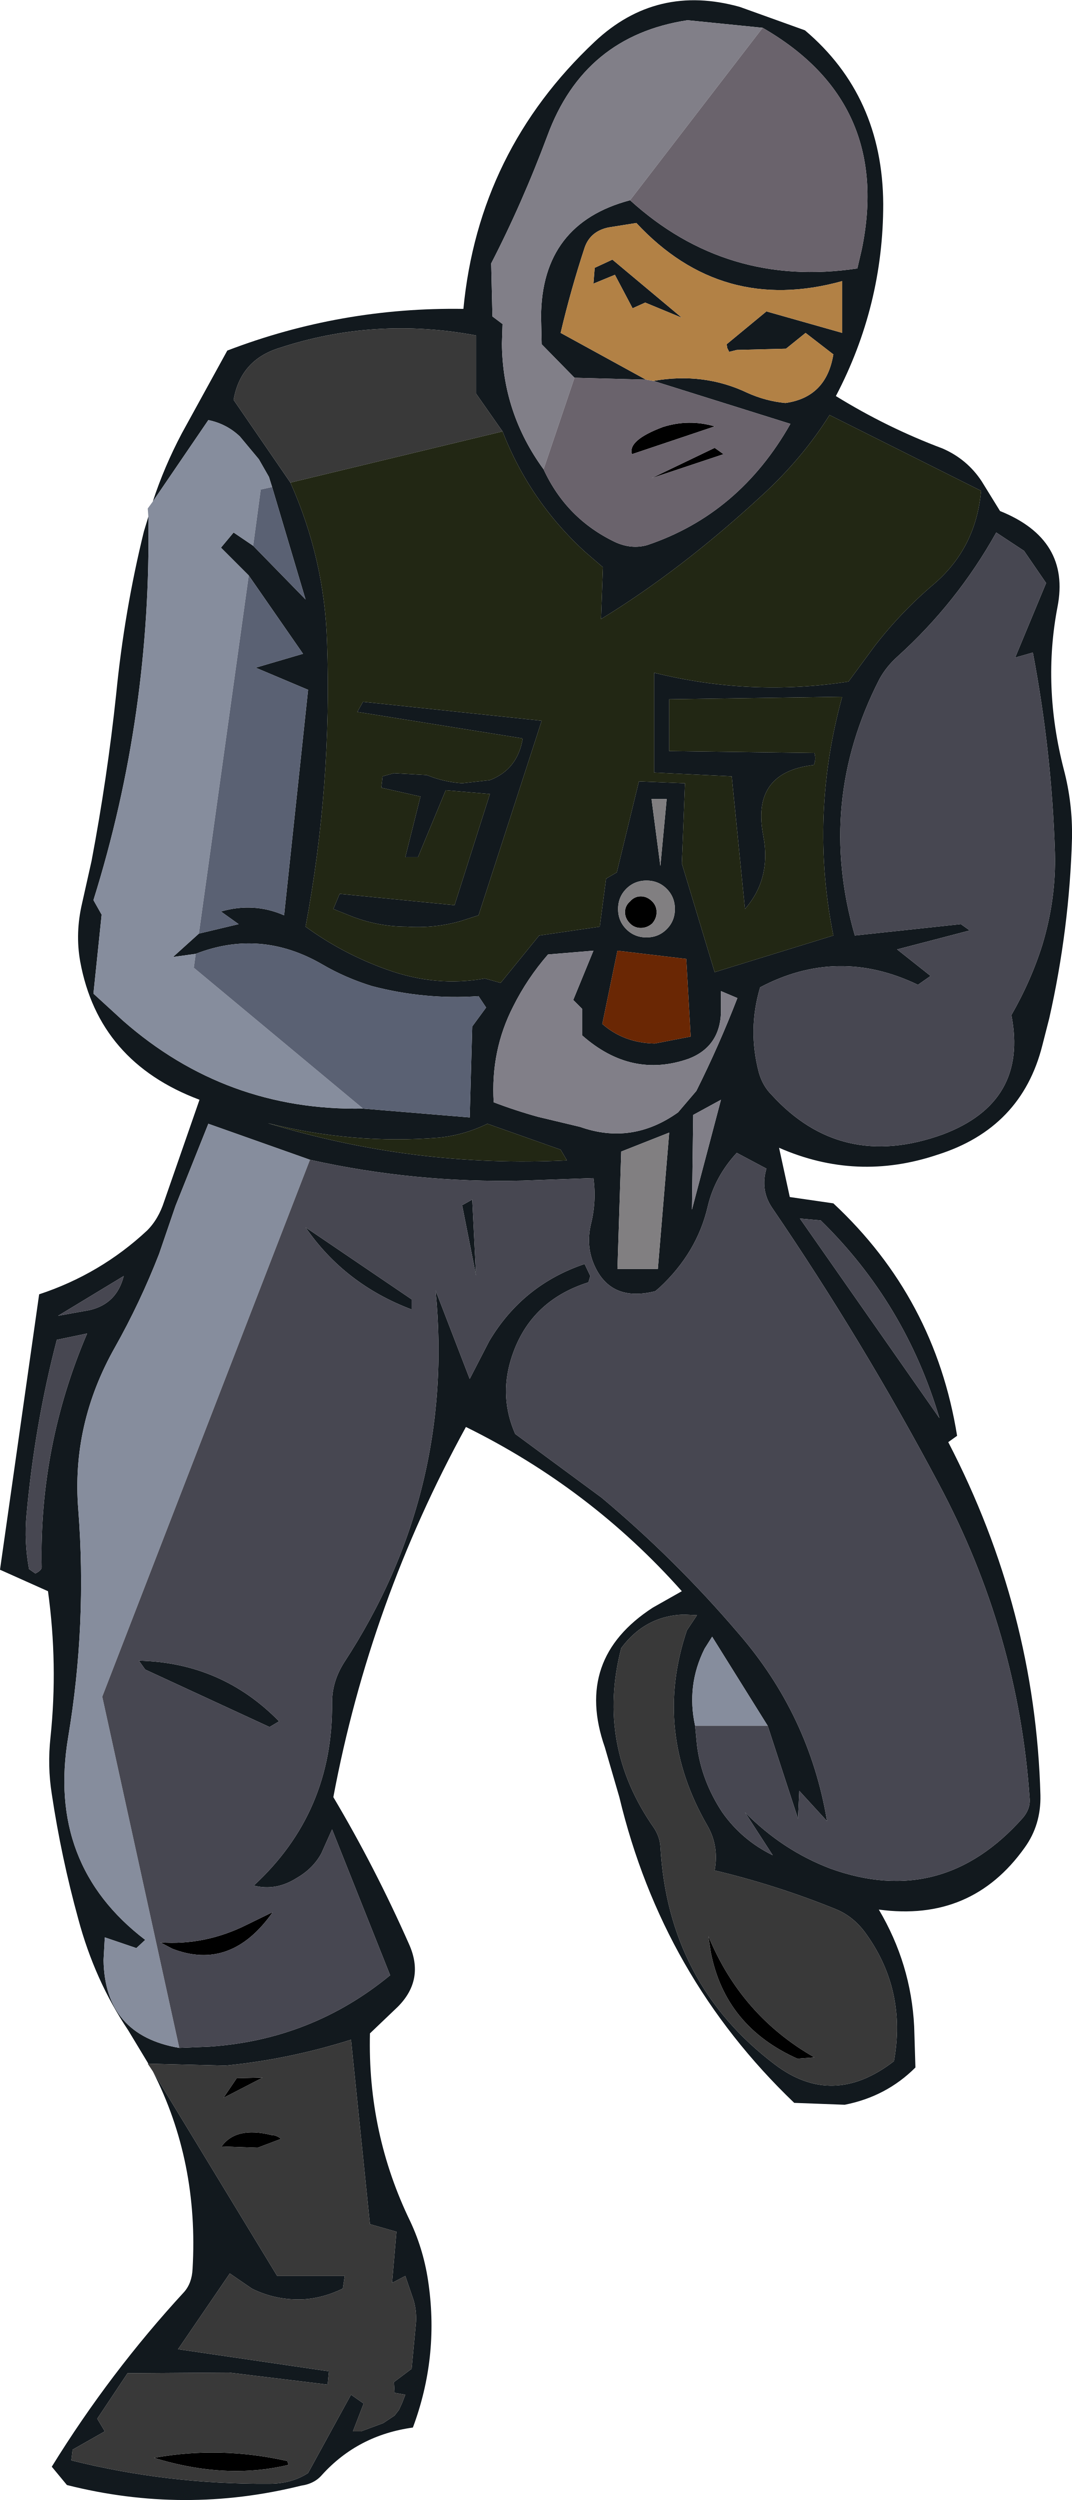
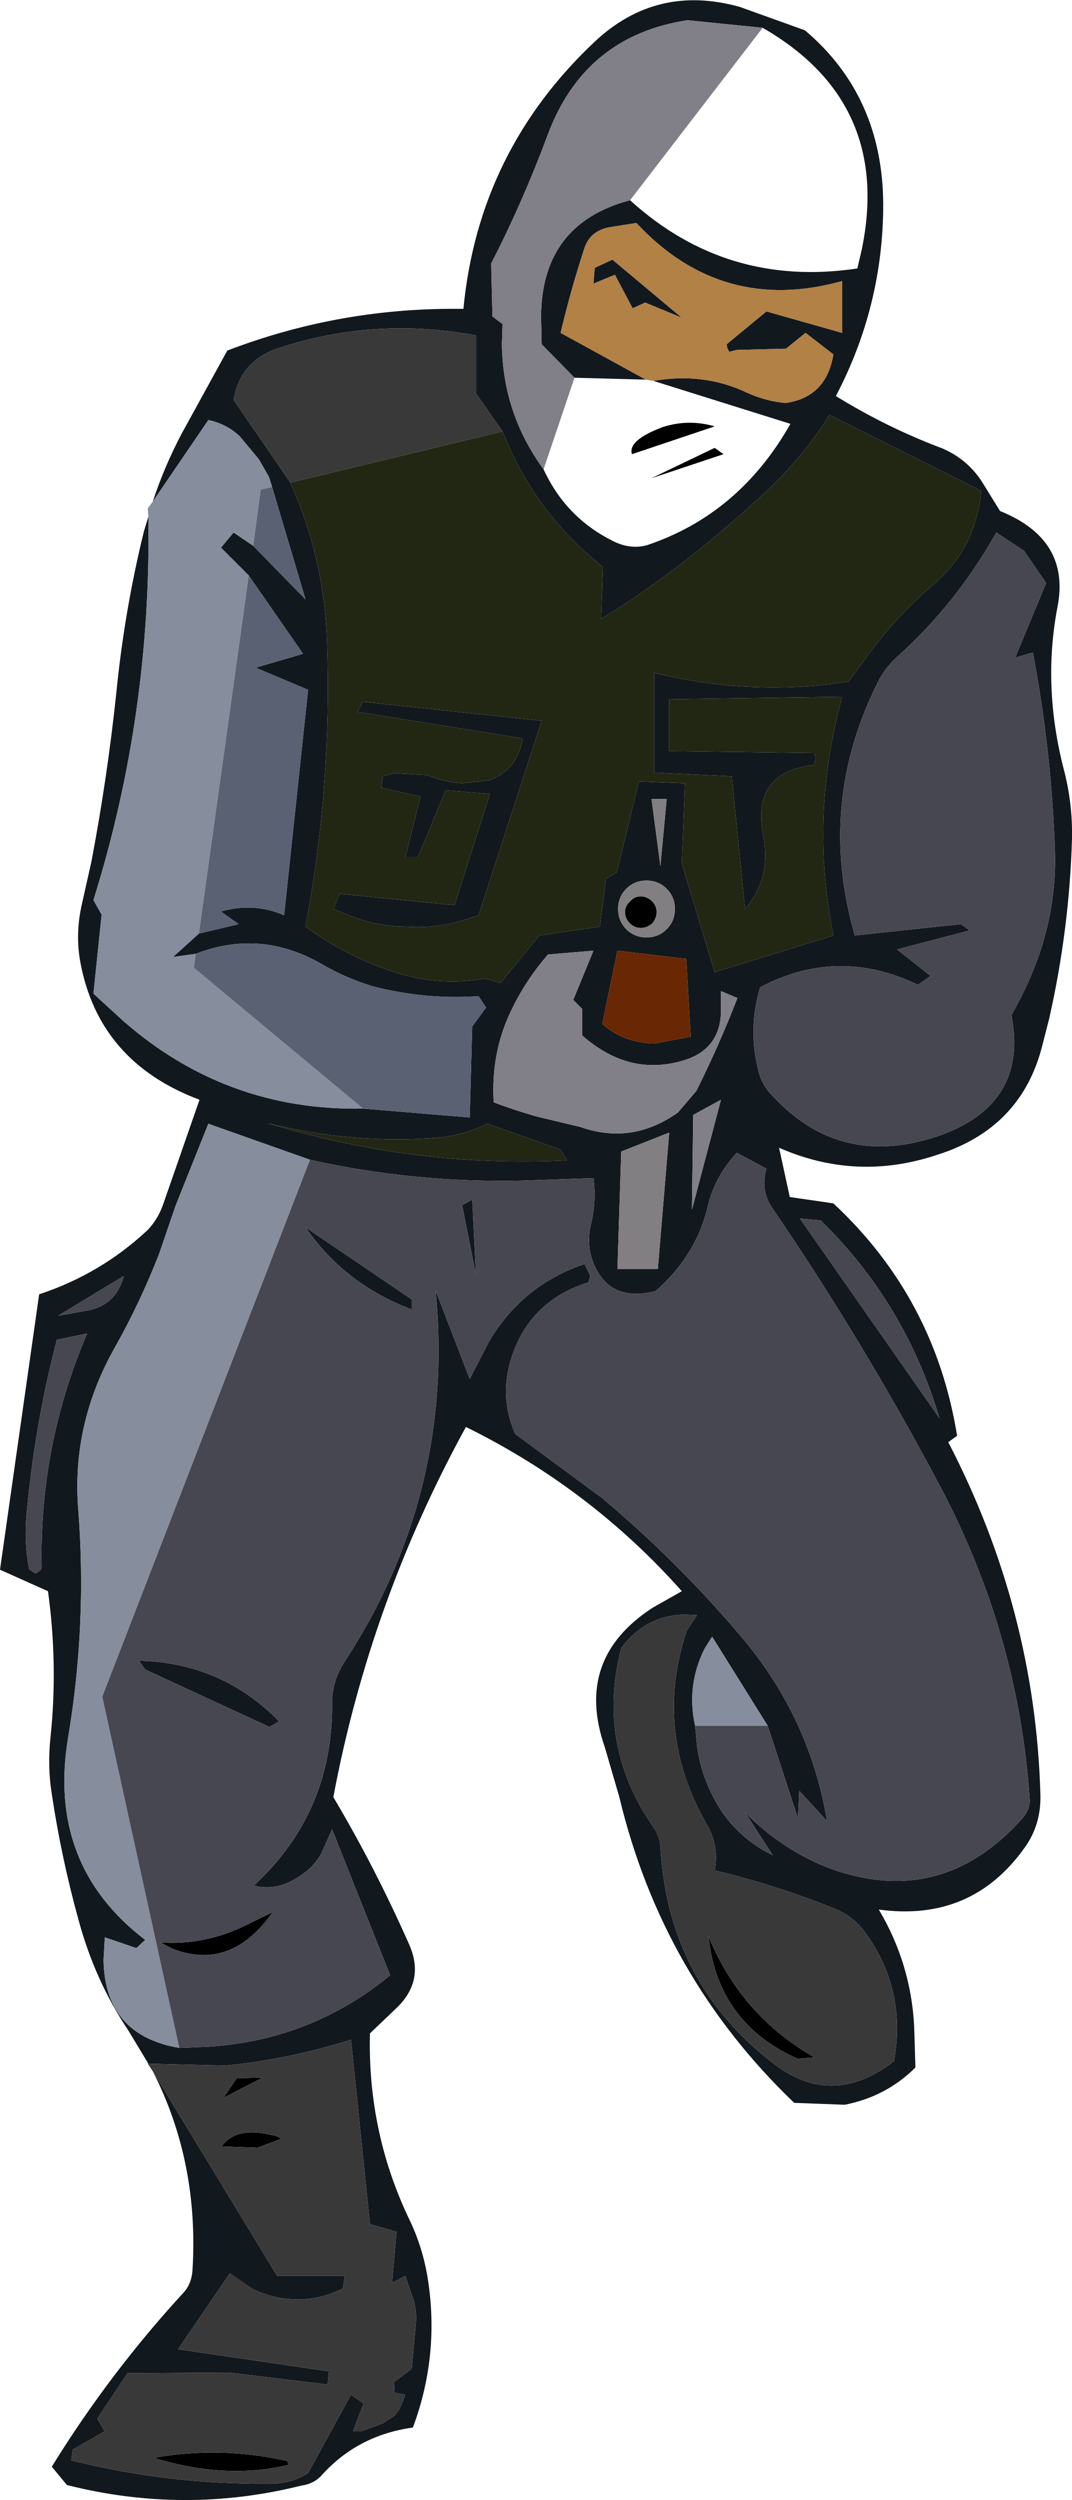
<svg xmlns="http://www.w3.org/2000/svg" height="197.9px" width="84.9px">
  <g transform="matrix(1.0, 0.0, 0.0, 1.0, 42.5, 98.9)">
    <path d="M14.8 -62.95 L9.1 -61.05 14.1 -63.45 14.8 -62.95 M10.0 -65.1 Q12.05 -65.75 14.1 -65.15 L7.55 -62.95 Q7.2 -64.05 10.0 -65.1 M7.0 -26.7 Q7.0 -27.2 7.4 -27.55 7.75 -27.95 8.25 -27.95 8.75 -27.95 9.15 -27.55 9.5 -27.2 9.5 -26.7 9.5 -26.2 9.15 -25.8 8.75 -25.45 8.25 -25.45 7.75 -25.45 7.4 -25.8 7.0 -26.2 7.0 -26.7 M-28.85 55.35 L-29.8 54.85 Q-26.25 55.1 -22.95 53.45 L-20.9 52.45 Q-24.2 57.15 -28.85 55.35 M-24.95 71.0 Q-23.8 69.4 -21.0 70.1 -20.6 70.1 -20.25 70.4 L-22.1 71.1 -24.95 71.0 M-24.8 67.15 L-23.75 65.6 -21.7 65.55 -24.8 67.15 M-19.65 96.2 Q-24.6 97.4 -30.3 95.65 -25.1 94.7 -19.75 95.9 L-19.65 96.2 M20.65 64.05 Q14.95 61.5 13.8 55.65 L13.6 54.35 Q16.2 60.65 22.0 63.95 L20.65 64.05" fill="#000000" fill-rule="evenodd" stroke="none" />
    <path d="M-30.4 -59.2 Q-29.5 -61.95 -28.1 -64.6 L-24.5 -71.15 Q-15.5 -74.6 -5.8 -74.45 -4.6 -86.95 4.6 -95.6 9.5 -100.2 16.1 -98.35 L21.25 -96.5 Q27.4 -91.3 27.45 -82.75 27.45 -74.7 23.7 -67.55 27.75 -65.05 32.15 -63.4 34.1 -62.55 35.25 -60.8 L36.7 -58.45 Q42.3 -56.2 41.25 -50.85 40.05 -44.6 41.75 -38.0 42.45 -35.35 42.4 -32.55 42.2 -25.4 40.6 -18.3 L40.05 -16.15 Q38.4 -9.6 31.75 -7.5 25.35 -5.35 19.2 -8.05 L20.05 -4.15 23.5 -3.65 Q31.55 3.85 33.3 14.75 L32.6 15.25 Q39.5 28.55 39.9 43.2 39.95 45.55 38.65 47.35 34.45 53.25 27.1 52.25 29.65 56.55 29.9 61.5 L30.0 64.75 Q27.7 67.05 24.4 67.7 L20.4 67.55 Q9.95 57.55 6.55 43.35 L5.4 39.4 Q2.95 32.4 9.2 28.35 L11.5 27.05 Q4.25 18.9 -5.6 14.05 -13.2 27.9 -16.1 43.35 -12.8 48.9 -10.1 55.0 -8.85 57.8 -11.0 59.95 L-13.2 62.05 Q-13.4 69.95 -10.0 76.95 -8.9 79.3 -8.55 81.95 -7.75 87.75 -9.8 93.25 -14.15 93.85 -17.0 97.0 -17.6 97.7 -18.65 97.85 -27.9 100.15 -37.2 97.8 L-38.4 96.35 Q-33.8 88.9 -27.9 82.5 -27.3 81.8 -27.25 80.7 -26.75 72.2 -30.4 65.05 L-20.55 81.25 -15.2 81.25 -15.35 82.25 Q-16.9 83.0 -18.45 83.1 -20.65 83.2 -22.55 82.25 L-23.5 81.6 -24.3 81.05 -28.4 87.05 -16.45 88.8 -16.55 89.85 -24.35 88.9 -32.4 88.95 -34.8 92.55 -34.2 93.55 -36.75 95.0 -36.85 95.85 Q-29.25 97.75 -21.2 97.7 -19.4 97.7 -18.1 96.85 L-14.7 90.65 -13.7 91.35 -14.55 93.55 -13.9 93.55 -12.15 92.9 -11.25 92.3 -10.9 91.85 -10.65 91.3 -10.4 90.65 -11.25 90.5 -11.3 89.65 -9.9 88.6 -9.55 84.9 Q-9.5 84.0 -9.75 83.15 L-10.4 81.25 -11.45 81.8 -11.1 77.75 -13.2 77.15 -14.7 62.55 Q-19.6 64.1 -24.65 64.6 L-30.75 64.45 -32.35 61.8 Q-35.0 57.85 -36.3 53.0 -37.65 48.1 -38.4 43.1 -38.75 40.9 -38.5 38.6 -37.9 32.85 -38.7 27.05 L-42.5 25.35 -39.4 3.55 Q-34.55 1.95 -30.85 -1.5 -29.95 -2.4 -29.5 -3.8 L-26.7 -11.85 Q-34.7 -14.85 -36.15 -22.8 -36.55 -25.05 -36.0 -27.4 L-35.25 -30.75 Q-34.0 -37.35 -33.3 -43.95 -32.65 -50.55 -31.1 -56.85 L-30.75 -58.0 Q-30.5 -42.35 -35.1 -27.65 L-34.45 -26.5 -35.1 -20.25 -32.75 -18.1 Q-24.6 -10.95 -13.75 -11.15 L-5.3 -10.45 -5.1 -17.65 -4.0 -19.15 -4.6 -20.05 Q-8.85 -19.75 -13.05 -20.85 -15.15 -21.5 -16.95 -22.55 -21.85 -25.4 -27.0 -23.4 L-28.8 -23.15 -26.75 -25.0 -23.6 -25.75 -25.0 -26.75 Q-22.4 -27.5 -20.0 -26.45 L-18.1 -44.3 -22.25 -46.05 -18.5 -47.15 -22.8 -53.35 -25.0 -55.55 -24.0 -56.75 -22.45 -55.7 -18.3 -51.45 -20.95 -60.35 -21.2 -61.15 -22.0 -62.55 -23.5 -64.35 Q-24.55 -65.35 -26.0 -65.65 L-30.4 -59.2 M7.4 -83.05 Q15.05 -76.1 25.4 -77.65 L25.75 -79.15 Q28.15 -90.8 17.9 -96.7 L11.95 -97.3 Q3.75 -96.05 0.85 -88.15 -1.15 -82.8 -3.6 -78.05 L-3.5 -73.85 -2.7 -73.25 -2.75 -71.7 Q-2.7 -66.2 0.55 -61.75 2.35 -57.85 6.2 -56.0 7.5 -55.4 8.75 -55.75 16.05 -58.2 20.1 -65.35 L9.25 -68.75 Q13.25 -69.45 16.7 -67.8 18.15 -67.15 19.7 -67.0 22.95 -67.45 23.5 -70.85 L21.3 -72.55 19.75 -71.3 15.85 -71.2 15.25 -71.05 15.1 -71.35 15.05 -71.65 18.2 -74.25 24.2 -72.55 24.2 -76.65 Q14.65 -74.0 7.9 -81.25 L5.7 -80.9 Q4.25 -80.6 3.8 -79.3 2.7 -75.95 1.9 -72.55 L8.65 -68.85 3.0 -69.0 0.4 -71.65 0.35 -73.85 Q0.4 -81.2 7.4 -83.05 M4.6 -77.7 L6.0 -78.35 11.5 -73.75 8.6 -74.95 7.6 -74.5 6.2 -77.15 4.5 -76.45 4.6 -77.7 M-19.5 -60.7 Q-16.8 -54.65 -16.6 -48.1 -16.2 -36.75 -18.3 -25.55 -15.35 -23.4 -11.85 -22.15 -7.95 -20.75 -4.1 -21.45 L-2.85 -21.1 0.2 -24.85 5.0 -25.55 5.5 -29.35 6.35 -29.85 8.1 -37.05 11.75 -36.9 11.5 -30.55 14.1 -21.95 23.5 -24.85 Q21.6 -34.3 24.2 -43.75 L10.5 -43.55 10.5 -39.45 22.0 -39.3 Q22.15 -38.8 21.95 -38.35 L21.6 -38.3 Q17.0 -37.6 17.95 -32.75 18.6 -29.35 16.5 -26.95 L15.45 -37.45 9.3 -37.75 9.3 -45.65 Q17.0 -43.75 24.7 -44.95 L26.8 -47.8 Q28.9 -50.5 31.5 -52.7 34.8 -55.55 35.2 -60.05 L23.2 -66.05 Q21.0 -62.55 17.75 -59.6 11.4 -53.75 5.1 -49.9 L5.25 -54.0 3.8 -55.25 Q-0.55 -59.25 -2.7 -64.75 L-4.8 -67.75 -4.8 -72.35 Q-12.8 -73.85 -20.4 -71.35 -23.45 -70.4 -24.0 -67.25 L-19.5 -60.7 M40.35 -52.75 L38.6 -55.3 36.4 -56.75 Q33.3 -51.2 28.6 -46.95 27.7 -46.15 27.15 -45.15 22.15 -35.4 25.2 -24.85 L33.6 -25.75 34.3 -25.25 28.55 -23.75 31.2 -21.65 30.2 -20.95 Q23.85 -24.0 17.7 -20.75 16.7 -17.4 17.6 -14.0 17.9 -12.95 18.6 -12.25 24.1 -6.2 32.15 -9.1 38.95 -11.65 37.6 -18.55 39.15 -21.25 40.05 -24.1 41.15 -27.75 41.05 -31.4 40.8 -39.35 39.3 -47.25 L37.9 -46.85 40.35 -52.75 M9.1 -35.65 L9.8 -30.35 10.3 -35.65 9.1 -35.65 M6.45 -26.95 Q6.45 -26.0 7.1 -25.35 7.75 -24.7 8.7 -24.7 9.65 -24.7 10.3 -25.35 10.95 -26.0 10.95 -26.95 10.95 -27.9 10.3 -28.55 9.65 -29.2 8.7 -29.2 7.75 -29.2 7.1 -28.55 6.45 -27.9 6.45 -26.95 M12.2 -16.85 L11.85 -23.0 6.4 -23.65 5.2 -17.85 Q6.9 -16.35 9.35 -16.3 L12.2 -16.85 M14.6 -20.45 L14.6 -18.75 Q14.5 -16.05 12.05 -15.1 7.5 -13.5 3.6 -16.95 L3.6 -19.05 2.9 -19.75 4.5 -23.65 0.9 -23.35 Q-0.75 -21.45 -1.85 -19.25 -3.65 -15.75 -3.4 -11.65 -1.7 -11.0 0.1 -10.5 L3.45 -9.7 Q7.55 -8.25 11.2 -10.85 L12.65 -12.55 Q14.45 -16.15 15.9 -19.9 L14.6 -20.45 M12.55 37.7 L12.7 39.25 Q13.05 42.05 14.7 44.55 16.25 46.75 18.7 47.95 L16.5 44.55 Q19.45 47.55 23.25 49.0 32.1 52.2 38.5 45.0 39.1 44.3 39.05 43.5 38.15 30.35 31.85 18.55 25.85 7.25 18.65 -3.3 17.7 -4.7 18.2 -6.4 L15.85 -7.65 Q14.1 -5.75 13.55 -3.4 12.7 0.25 9.75 3.0 L9.4 3.3 Q5.85 4.2 4.55 1.2 3.9 -0.3 4.3 -2.0 4.75 -3.8 4.5 -5.65 L-1.1 -5.45 Q-9.65 -5.25 -17.95 -7.1 L-26.0 -9.95 -28.6 -3.45 -29.9 0.35 Q-31.4 4.2 -33.4 7.75 -36.85 13.85 -36.3 20.6 -35.6 29.65 -37.1 38.6 -38.8 48.7 -31.0 54.65 L-31.7 55.3 -34.2 54.45 -34.3 56.25 Q-34.2 62.2 -28.3 63.2 L-25.9 63.1 Q-17.8 62.55 -11.6 57.45 L-16.2 45.9 -17.05 47.8 Q-17.7 49.0 -19.0 49.75 -20.65 50.8 -22.4 50.35 -16.1 44.55 -16.2 35.85 -16.2 34.2 -15.25 32.7 -6.45 19.25 -8.0 3.25 L-5.3 10.25 -3.75 7.25 Q-1.1 2.8 3.8 1.15 L4.25 2.1 4.1 2.6 Q-0.65 4.1 -2.05 8.75 -2.95 11.75 -1.7 14.6 L5.15 19.65 Q11.0 24.55 15.95 30.35 21.6 36.85 23.0 45.25 L20.8 42.85 20.7 45.05 18.3 37.7 13.9 30.65 13.3 31.6 Q11.85 34.5 12.55 37.7 M2.4 -7.05 L1.9 -7.9 -3.9 -9.95 Q-5.75 -9.05 -7.75 -8.85 -14.5 -8.3 -21.3 -10.0 -9.65 -6.45 2.4 -7.05 M14.6 -11.85 L12.4 -10.65 12.3 -3.15 14.6 -11.85 M10.5 -9.25 L6.7 -7.75 6.4 1.55 9.6 1.55 10.5 -9.25 M22.5 -2.3 L20.85 -2.45 31.9 13.35 Q29.2 4.25 22.5 -2.3 M-1.1 -40.45 L-14.2 -42.55 -13.75 -43.35 0.4 -41.85 -4.6 -26.45 -6.0 -26.0 Q-8.1 -25.4 -10.3 -25.55 -12.5 -25.55 -14.6 -26.35 L-16.1 -26.95 -15.6 -28.15 -6.5 -27.25 -3.7 -36.05 -7.2 -36.35 -9.4 -31.05 -10.4 -31.05 -9.2 -35.85 -12.3 -36.55 -12.2 -37.45 -11.3 -37.7 -8.7 -37.55 Q-7.35 -37.0 -5.9 -36.9 L-3.7 -37.15 Q-1.5 -38.0 -1.1 -40.45 M-5.1 -3.95 L-4.8 2.05 -5.9 -3.5 -5.1 -3.95 M-9.9 4.75 Q-15.2 2.75 -18.3 -1.75 L-9.9 3.95 -9.9 4.75 M-35.4 4.8 Q-33.25 4.3 -32.7 2.1 L-37.9 5.25 -35.4 4.8 M-35.6 6.65 L-38.0 7.15 Q-39.75 13.85 -40.4 21.0 -40.6 23.15 -40.2 25.3 L-39.7 25.65 Q-39.2 25.4 -39.2 25.15 -39.4 15.55 -35.6 6.65 M-31.5 32.55 Q-24.95 32.7 -20.4 37.35 L-21.15 37.8 -31.0 33.25 -31.5 32.55 M12.7 28.95 L11.65 28.9 Q8.6 29.0 6.7 31.55 4.7 39.25 9.3 45.8 9.75 46.5 9.8 47.25 10.4 58.1 18.85 64.5 23.45 68.0 28.3 64.25 29.3 58.7 26.15 54.25 25.15 52.8 23.65 52.2 18.95 50.3 14.1 49.15 14.45 47.25 13.55 45.65 9.2 38.15 11.9 30.15 L12.7 28.95" fill="#12191e" fill-rule="evenodd" stroke="none" />
    <path d="M7.4 -83.05 Q0.4 -81.2 0.35 -73.85 L0.4 -71.65 3.0 -69.0 0.55 -61.75 Q-2.7 -66.2 -2.75 -71.7 L-2.7 -73.25 -3.5 -73.85 -3.6 -78.05 Q-1.15 -82.8 0.85 -88.15 3.75 -96.05 11.95 -97.3 L17.9 -96.7 7.4 -83.05 M14.6 -20.45 L15.9 -19.9 Q14.45 -16.15 12.65 -12.55 L11.2 -10.85 Q7.55 -8.25 3.45 -9.7 L0.1 -10.5 Q-1.7 -11.0 -3.4 -11.65 -3.65 -15.75 -1.85 -19.25 -0.75 -21.45 0.9 -23.35 L4.5 -23.65 2.9 -19.75 3.6 -19.05 3.6 -16.95 Q7.5 -13.5 12.05 -15.1 14.5 -16.05 14.6 -18.75 L14.6 -20.45 M14.6 -11.85 L12.3 -3.15 12.4 -10.65 14.6 -11.85" fill="#817f88" fill-rule="evenodd" stroke="none" />
    <path d="M-30.75 -58.0 L-30.8 -58.65 -30.4 -59.2 -26.0 -65.65 Q-24.55 -65.35 -23.5 -64.35 L-22.0 -62.55 -21.2 -61.15 -20.95 -60.35 -21.85 -60.15 -22.45 -55.7 -24.0 -56.75 -25.0 -55.55 -22.8 -53.35 -26.75 -25.0 -28.8 -23.15 -27.0 -23.4 -27.15 -22.3 -13.75 -11.15 Q-24.6 -10.95 -32.75 -18.1 L-35.1 -20.25 -34.45 -26.5 -35.1 -27.65 Q-30.5 -42.35 -30.75 -58.0 M12.55 37.7 Q11.85 34.5 13.3 31.6 L13.9 30.65 18.3 37.7 12.55 37.7 M-28.3 63.2 Q-34.2 62.2 -34.3 56.25 L-34.2 54.45 -31.7 55.3 -31.0 54.65 Q-38.8 48.7 -37.1 38.6 -35.6 29.65 -36.3 20.6 -36.85 13.85 -33.4 7.75 -31.4 4.2 -29.9 0.35 L-28.6 -3.45 -26.0 -9.95 -17.95 -7.1 -34.4 35.4 -28.3 63.2" fill="#868d9d" fill-rule="evenodd" stroke="none" />
    <path d="M-30.4 65.05 L-30.8 64.45 -30.75 64.45 -24.65 64.6 Q-19.6 64.1 -14.7 62.55 L-13.2 77.15 -11.1 77.75 -11.45 81.8 -10.4 81.25 -9.75 83.15 Q-9.5 84.0 -9.55 84.9 L-9.9 88.6 -11.3 89.65 -11.25 90.5 -10.4 90.65 -10.65 91.3 -10.9 91.85 -11.25 92.3 -12.15 92.9 -13.9 93.55 -14.55 93.55 -13.7 91.35 -14.7 90.65 -18.1 96.85 Q-19.4 97.7 -21.2 97.7 -29.25 97.75 -36.85 95.85 L-36.75 95.0 -34.2 93.55 -34.8 92.55 -32.4 88.95 -24.35 88.9 -16.55 89.85 -16.45 88.8 -28.4 87.05 -24.3 81.05 -23.5 81.6 -22.55 82.25 Q-20.65 83.2 -18.45 83.1 -16.9 83.0 -15.35 82.25 L-15.2 81.25 -20.55 81.25 -30.4 65.05 M-19.5 -60.7 L-24.0 -67.25 Q-23.45 -70.4 -20.4 -71.35 -12.8 -73.85 -4.8 -72.35 L-4.8 -67.75 -2.7 -64.75 -19.5 -60.7 M-24.8 67.15 L-21.7 65.55 -23.75 65.6 -24.8 67.15 M-24.95 71.0 L-22.1 71.1 -20.25 70.4 Q-20.6 70.1 -21.0 70.1 -23.8 69.4 -24.95 71.0 M-19.65 96.2 L-19.75 95.9 Q-25.1 94.7 -30.3 95.65 -24.6 97.4 -19.65 96.2 M12.7 28.95 L11.9 30.15 Q9.2 38.15 13.55 45.65 14.45 47.25 14.1 49.15 18.95 50.3 23.65 52.2 25.15 52.8 26.15 54.25 29.3 58.7 28.3 64.25 23.45 68.0 18.85 64.5 10.4 58.1 9.8 47.25 9.75 46.5 9.3 45.8 4.7 39.25 6.7 31.55 8.6 29.0 11.65 28.9 L12.7 28.95 M20.65 64.05 L22.0 63.95 Q16.2 60.65 13.6 54.35 L13.8 55.65 Q14.95 61.5 20.65 64.05" fill="#393939" fill-rule="evenodd" stroke="none" />
    <path d="M-20.95 -60.35 L-18.3 -51.45 -22.45 -55.7 -21.85 -60.15 -20.95 -60.35 M-22.8 -53.35 L-18.5 -47.15 -22.25 -46.05 -18.1 -44.3 -20.0 -26.45 Q-22.4 -27.5 -25.0 -26.75 L-23.6 -25.75 -26.75 -25.0 -22.8 -53.35 M-27.0 -23.4 Q-21.85 -25.4 -16.95 -22.55 -15.15 -21.5 -13.05 -20.85 -8.85 -19.75 -4.6 -20.05 L-4.0 -19.15 -5.1 -17.65 -5.3 -10.45 -13.75 -11.15 -27.15 -22.3 -27.0 -23.4" fill="#5a6173" fill-rule="evenodd" stroke="none" />
    <path d="M40.35 -52.75 L37.9 -46.85 39.3 -47.25 Q40.8 -39.35 41.05 -31.4 41.15 -27.75 40.05 -24.1 39.15 -21.25 37.6 -18.55 38.95 -11.65 32.15 -9.1 24.1 -6.2 18.6 -12.25 17.9 -12.95 17.6 -14.0 16.7 -17.4 17.7 -20.75 23.85 -24.0 30.2 -20.95 L31.2 -21.65 28.55 -23.75 34.3 -25.25 33.6 -25.75 25.2 -24.85 Q22.15 -35.4 27.15 -45.15 27.7 -46.15 28.6 -46.95 33.3 -51.2 36.4 -56.75 L38.6 -55.3 40.35 -52.75 M-17.95 -7.1 Q-9.65 -5.25 -1.1 -5.45 L4.5 -5.65 Q4.75 -3.8 4.3 -2.0 3.9 -0.3 4.55 1.2 5.85 4.2 9.4 3.3 L9.75 3.0 Q12.7 0.25 13.55 -3.4 14.1 -5.75 15.85 -7.65 L18.2 -6.4 Q17.7 -4.7 18.65 -3.3 25.85 7.25 31.85 18.55 38.15 30.35 39.05 43.5 39.1 44.3 38.5 45.0 32.1 52.2 23.25 49.0 19.45 47.55 16.5 44.55 L18.7 47.95 Q16.25 46.75 14.7 44.55 13.05 42.05 12.7 39.25 L12.55 37.7 18.3 37.7 20.7 45.05 20.8 42.85 23.0 45.25 Q21.6 36.85 15.95 30.35 11.0 24.55 5.15 19.65 L-1.7 14.6 Q-2.95 11.75 -2.05 8.75 -0.65 4.1 4.1 2.6 L4.25 2.1 3.8 1.15 Q-1.1 2.8 -3.75 7.25 L-5.3 10.25 -8.0 3.25 Q-6.45 19.25 -15.25 32.7 -16.2 34.2 -16.2 35.85 -16.1 44.55 -22.4 50.35 -20.65 50.8 -19.0 49.75 -17.7 49.0 -17.05 47.8 L-16.2 45.9 -11.6 57.45 Q-17.8 62.55 -25.9 63.1 L-28.3 63.2 -34.4 35.4 -17.95 -7.1 M22.5 -2.3 Q29.2 4.25 31.9 13.35 L20.85 -2.45 22.5 -2.3 M-5.1 -3.95 L-5.9 -3.5 -4.8 2.05 -5.1 -3.95 M-9.9 4.75 L-9.9 3.95 -18.3 -1.75 Q-15.2 2.75 -9.9 4.75 M-35.6 6.65 Q-39.4 15.55 -39.2 25.15 -39.2 25.4 -39.7 25.65 L-40.2 25.3 Q-40.6 23.15 -40.4 21.0 -39.75 13.85 -38.0 7.15 L-35.6 6.65 M-35.4 4.8 L-37.9 5.25 -32.7 2.1 Q-33.25 4.3 -35.4 4.8 M-31.5 32.55 L-31.0 33.25 -21.15 37.8 -20.4 37.35 Q-24.95 32.7 -31.5 32.55 M-28.85 55.35 Q-24.2 57.15 -20.9 52.45 L-22.95 53.45 Q-26.25 55.1 -29.8 54.85 L-28.85 55.35" fill="#474751" fill-rule="evenodd" stroke="none" />
-     <path d="M17.9 -96.7 Q28.15 -90.8 25.75 -79.15 L25.4 -77.65 Q15.05 -76.1 7.4 -83.05 L17.9 -96.7 M3.0 -69.0 L8.65 -68.85 9.25 -68.75 20.1 -65.35 Q16.05 -58.2 8.75 -55.75 7.5 -55.4 6.2 -56.0 2.35 -57.85 0.55 -61.75 L3.0 -69.0 M10.0 -65.1 Q7.2 -64.05 7.55 -62.95 L14.1 -65.15 Q12.05 -65.75 10.0 -65.1 M14.8 -62.95 L14.1 -63.45 9.1 -61.05 14.8 -62.95" fill="#6a636c" fill-rule="evenodd" stroke="none" />
    <path d="M8.65 -68.85 L1.9 -72.55 Q2.7 -75.95 3.8 -79.3 4.25 -80.6 5.7 -80.9 L7.9 -81.25 Q14.65 -74.0 24.2 -76.65 L24.2 -72.55 18.2 -74.25 15.05 -71.65 15.1 -71.35 15.25 -71.05 15.85 -71.2 19.75 -71.3 21.3 -72.55 23.5 -70.85 Q22.95 -67.45 19.7 -67.0 18.15 -67.15 16.7 -67.8 13.25 -69.45 9.25 -68.75 L8.65 -68.85 M4.6 -77.7 L4.5 -76.45 6.2 -77.15 7.6 -74.5 8.6 -74.95 11.5 -73.75 6.0 -78.35 4.6 -77.7" fill="#b28145" fill-rule="evenodd" stroke="none" />
    <path d="M-2.7 -64.75 Q-0.55 -59.25 3.8 -55.25 L5.25 -54.0 5.1 -49.9 Q11.4 -53.75 17.75 -59.6 21.0 -62.55 23.2 -66.05 L35.2 -60.05 Q34.8 -55.55 31.5 -52.7 28.9 -50.5 26.8 -47.8 L24.7 -44.95 Q17.0 -43.75 9.3 -45.65 L9.3 -37.75 15.45 -37.45 16.5 -26.95 Q18.6 -29.35 17.95 -32.75 17.0 -37.6 21.6 -38.3 L21.95 -38.35 Q22.15 -38.8 22.0 -39.3 L10.5 -39.45 10.5 -43.55 24.2 -43.75 Q21.6 -34.3 23.5 -24.85 L14.1 -21.95 11.5 -30.55 11.75 -36.9 8.1 -37.05 6.35 -29.85 5.5 -29.35 5.0 -25.55 0.2 -24.85 -2.85 -21.1 -4.1 -21.45 Q-7.95 -20.75 -11.85 -22.15 -15.35 -23.4 -18.3 -25.55 -16.2 -36.75 -16.6 -48.1 -16.8 -54.65 -19.5 -60.7 L-2.7 -64.75 M2.4 -7.05 Q-9.65 -6.45 -21.3 -10.0 -14.5 -8.3 -7.75 -8.85 -5.75 -9.05 -3.9 -9.95 L1.9 -7.9 2.4 -7.05 M-1.1 -40.45 Q-1.5 -38.0 -3.7 -37.15 L-5.9 -36.9 Q-7.35 -37.0 -8.7 -37.55 L-11.3 -37.7 -12.2 -37.45 -12.3 -36.55 -9.2 -35.85 -10.4 -31.05 -9.4 -31.05 -7.2 -36.35 -3.7 -36.05 -6.5 -27.25 -15.6 -28.15 -16.1 -26.95 -14.6 -26.35 Q-12.5 -25.55 -10.3 -25.55 -8.1 -25.4 -6.0 -26.0 L-4.6 -26.45 0.4 -41.85 -13.75 -43.35 -14.2 -42.55 -1.1 -40.45" fill="#222714" fill-rule="evenodd" stroke="none" />
    <path d="M7.0 -26.7 Q7.0 -26.2 7.4 -25.8 7.75 -25.45 8.25 -25.45 8.75 -25.45 9.15 -25.8 9.5 -26.2 9.5 -26.7 9.5 -27.2 9.15 -27.55 8.75 -27.95 8.25 -27.95 7.75 -27.95 7.4 -27.55 7.0 -27.2 7.0 -26.7 M6.45 -26.95 Q6.45 -27.9 7.1 -28.55 7.75 -29.2 8.7 -29.2 9.65 -29.2 10.3 -28.55 10.95 -27.9 10.95 -26.95 10.95 -26.0 10.3 -25.35 9.65 -24.7 8.7 -24.7 7.75 -24.7 7.1 -25.35 6.45 -26.0 6.45 -26.95 M9.1 -35.65 L10.3 -35.65 9.8 -30.35 9.1 -35.65 M10.5 -9.25 L9.6 1.55 6.4 1.55 6.7 -7.75 10.5 -9.25" fill="#817f81" fill-rule="evenodd" stroke="none" />
    <path d="M12.2 -16.85 L9.35 -16.3 Q6.9 -16.35 5.2 -17.85 L6.4 -23.65 11.85 -23.0 12.2 -16.85" fill="#6a2704" fill-rule="evenodd" stroke="none" />
  </g>
</svg>